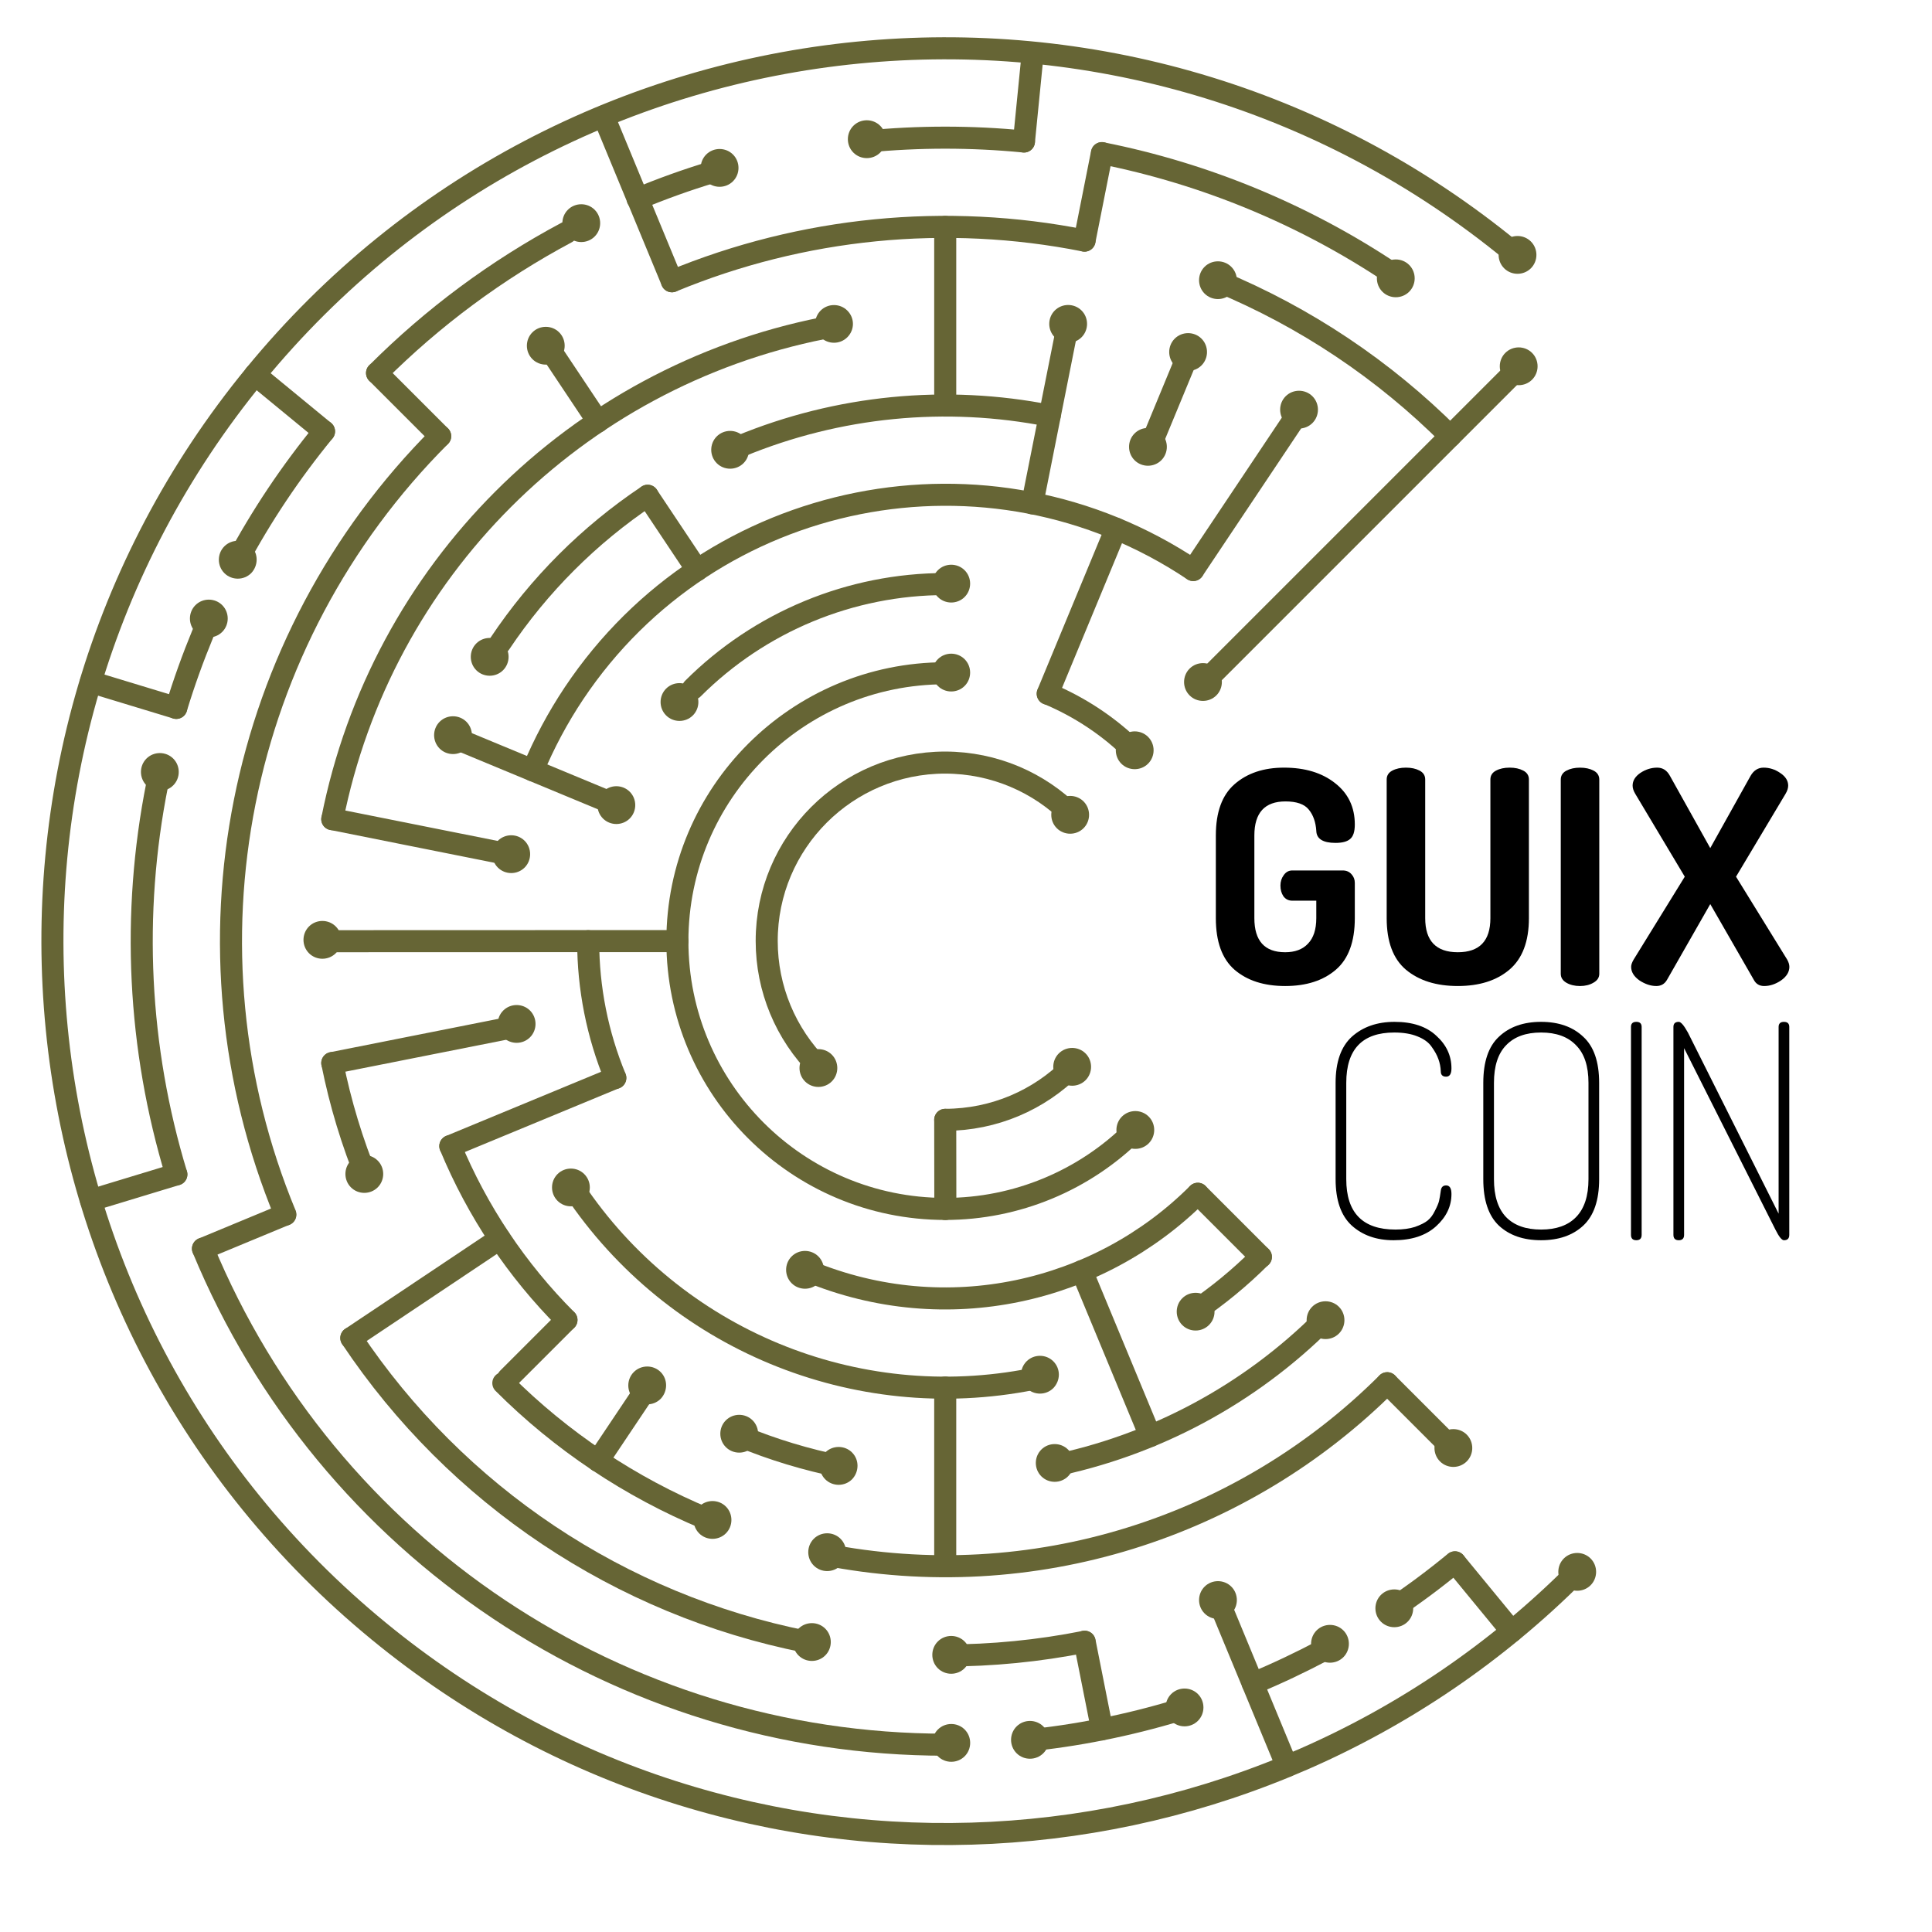
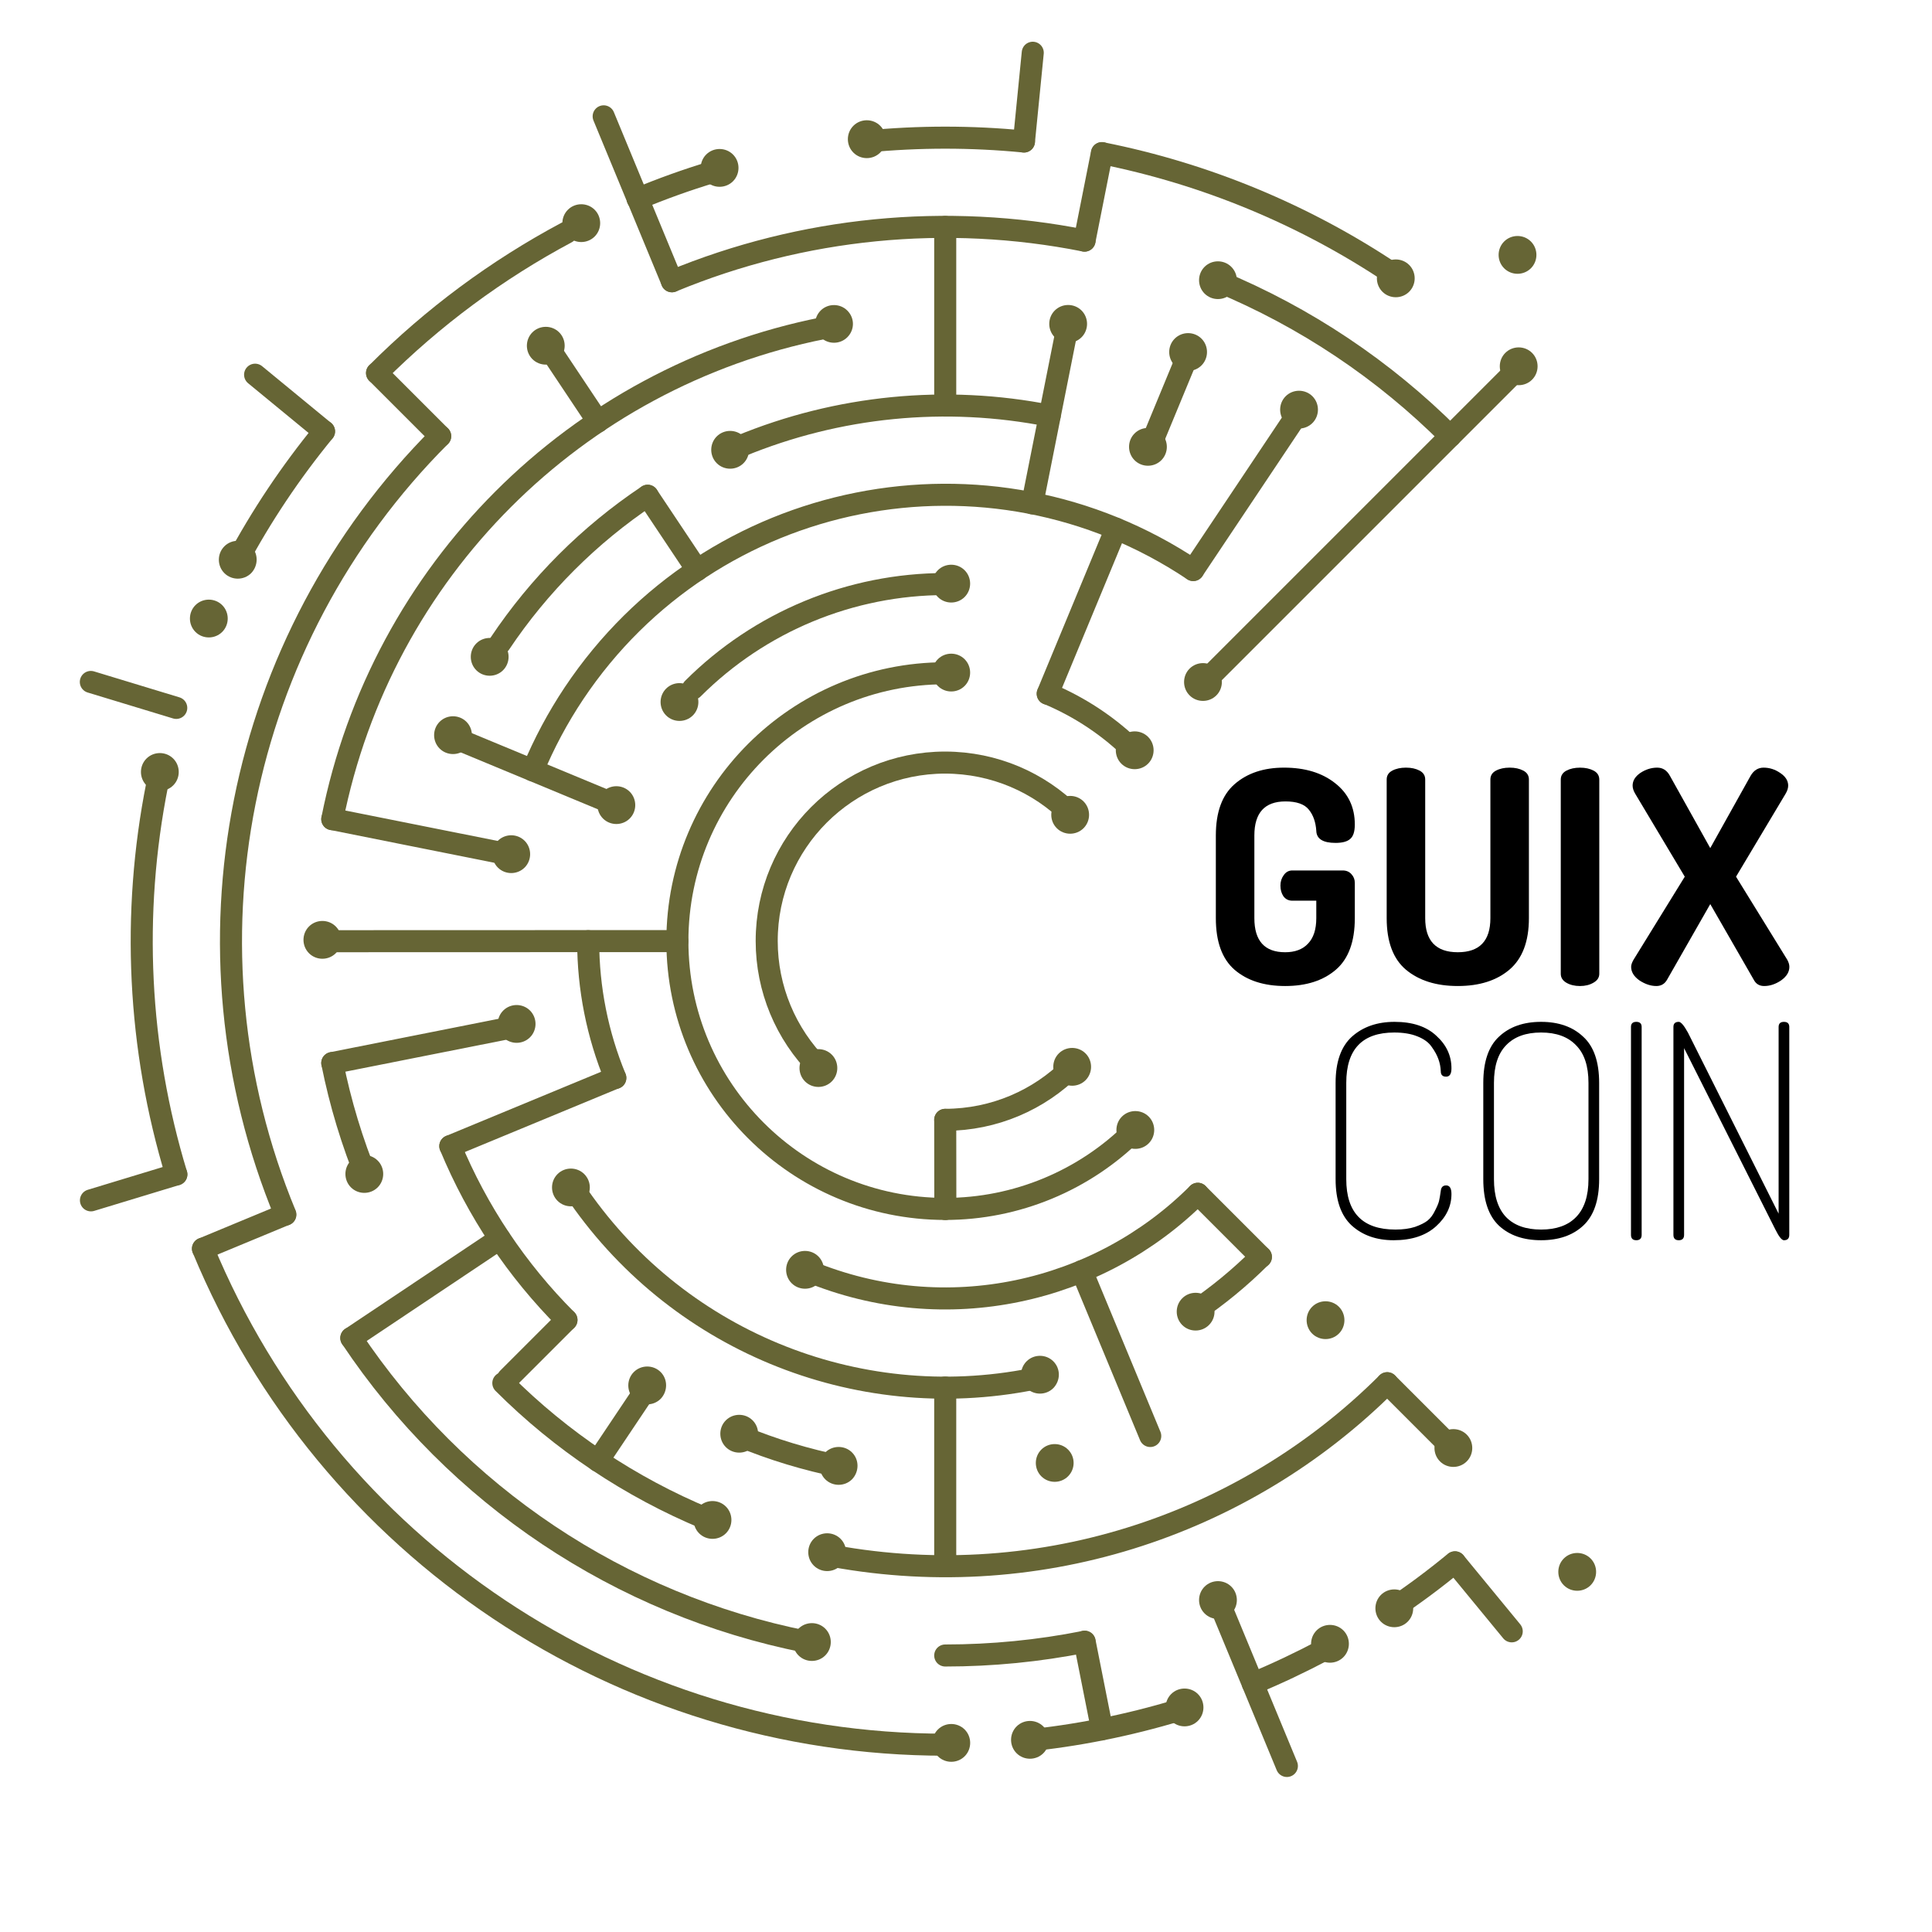
<svg xmlns="http://www.w3.org/2000/svg" width="1200" height="1200" version="1.1" viewBox="0 0 16 16" xml:space="preserve">
  <g transform="scale(.013)">
    <rect width="1200" height="1200" fill="none" />
    <g transform="matrix(.672 0 0 .672 -2447.5 1159.5)">
      <g transform="matrix(0 -1.493 -1.493 0 5513.9 345.95)">
        <g transform="rotate(90 767.02 720.35)">
          <g transform="rotate(-45 697.19 698.54)">
            <path d="m700 586.6c29 0 58 11.1 80.2 33.2 44.3 44.3 44.3 116.1 0 160.3-21.3 21.3-50.1 33.2-80.2 33.2" fill="none" stroke="#666535" stroke-linecap="round" stroke-linejoin="round" stroke-miterlimit="10" stroke-width="14" />
            <path d="m619.8 780.2c-22.1-22.2-33.2-51.2-33.2-80.2" fill="none" stroke="#666535" stroke-linecap="round" stroke-linejoin="round" stroke-miterlimit="10" stroke-width="14" />
            <path d="m700 529.9c22.3 0 44.4 4.4 65.1 12.9" fill="none" stroke="#666535" stroke-linecap="round" stroke-linejoin="round" stroke-miterlimit="10" stroke-width="14" />
            <path d="m820.3 579.7c66.4 66.4 66.4 174.1 0 240.5s-174.1 66.4-240.5 0c-31.9-31.9-49.8-75.2-49.8-120.3" fill="none" stroke="#666535" stroke-linecap="round" stroke-linejoin="round" stroke-miterlimit="10" stroke-width="14" />
            <path d="m860.3 539.6c42.5 42.5 66.4 100.2 66.4 160.3" fill="none" stroke="#666535" stroke-linecap="round" stroke-linejoin="round" stroke-miterlimit="10" stroke-width="14" />
            <path d="m860.3 860.3c-21.1 21.1-46.1 37.8-73.6 49.2" fill="none" stroke="#666535" stroke-linecap="round" stroke-linejoin="round" stroke-miterlimit="10" stroke-width="14" />
            <path d="m613.2 909.5c-87.3-36.2-140-120.5-140-209.5" fill="none" stroke="#666535" stroke-linecap="round" stroke-linejoin="round" stroke-miterlimit="10" stroke-width="14" />
            <path d="m755.3 422c153.5 30.5 253.2 179.8 222.7 333.3-3.65 18.25-9.05 36.05-16.125 53.162" fill="none" stroke="#666535" stroke-linecap="round" stroke-linejoin="round" stroke-miterlimit="10" stroke-width="14" />
            <path d="m755.3 978c-112.4 22.4-227.3-25.2-291-120.5" fill="none" stroke="#666535" stroke-linecap="round" stroke-linejoin="round" stroke-miterlimit="10" stroke-width="14" />
            <path d="m422 755.3c-3.6-18.2-5.4-36.7-5.4-55.3" fill="none" stroke="#666535" stroke-linecap="round" stroke-linejoin="round" stroke-miterlimit="10" stroke-width="14" />
            <path d="m889 417.2c55.9 37.4 99.5 90.5 125.3 152.6" fill="none" stroke="#666535" stroke-linecap="round" stroke-linejoin="round" stroke-miterlimit="10" stroke-width="14" />
            <path d="m1033.6 633.6c8.7 43.8 8.7 88.9 0 132.7" fill="none" stroke="#666535" stroke-linecap="round" stroke-linejoin="round" stroke-miterlimit="10" stroke-width="14" />
            <path d="m830.2 1014.2c-41.3 17.1-85.5 25.9-130.2 25.9" fill="none" stroke="#666535" stroke-linecap="round" stroke-linejoin="round" stroke-miterlimit="10" stroke-width="14" />
            <path d="m569.8 1014.2c-20.6-8.5-40.3-19.1-58.8-31.4" fill="none" stroke="#666535" stroke-linecap="round" stroke-linejoin="round" stroke-miterlimit="10" stroke-width="14" />
-             <path d="m417.2 888.9c-37.6-56.3-57.3-122.2-57.3-188.9" fill="none" stroke="#666535" stroke-linecap="round" stroke-linejoin="round" stroke-miterlimit="10" stroke-width="14" />
            <path d="m1030 479.5c89.2 133.5 89.2 307.5 0 440.9" fill="none" stroke="#666535" stroke-linecap="round" stroke-linejoin="round" stroke-miterlimit="10" stroke-width="14" />
            <path d="m920.5 1029.9c-21.6 14.4-44.6 26.7-68.6 36.7" fill="none" stroke="#666535" stroke-linecap="round" stroke-linejoin="round" stroke-miterlimit="10" stroke-width="14" />
            <path d="m700 1096.8c-52.1 0-103.7-10.3-151.9-30.2" fill="none" stroke="#666535" stroke-linecap="round" stroke-linejoin="round" stroke-miterlimit="10" stroke-width="14" />
            <path d="m479.5 1029.9c-112.9-75.4-176.3-200.6-176.4-329.9" fill="none" stroke="#666535" stroke-linecap="round" stroke-linejoin="round" stroke-miterlimit="10" stroke-width="14" />
            <path d="m700 246.5c59.6 0 118.5 11.7 173.6 34.5" fill="none" stroke="#666535" stroke-linecap="round" stroke-linejoin="round" stroke-miterlimit="10" stroke-width="14" />
            <path d="m952 322.9c74.6 49.8 132.7 120.7 167 203.5" fill="none" stroke="#666535" stroke-linecap="round" stroke-linejoin="round" stroke-miterlimit="10" stroke-width="14" />
            <path d="m1153.5 700c0 183.4-110.5 348.8-280 419" fill="none" stroke="#666535" stroke-linecap="round" stroke-linejoin="round" stroke-miterlimit="10" stroke-width="14" />
            <path d="m788.5 1144.8c-118 23.5-240.4-0.9-340.4-67.7" fill="none" stroke="#666535" stroke-linecap="round" stroke-linejoin="round" stroke-miterlimit="10" stroke-width="14" />
            <path d="m379.3 1020.7c-21-21-39.9-44-56.4-68.7" fill="none" stroke="#666535" stroke-linecap="round" stroke-linejoin="round" stroke-miterlimit="10" stroke-width="14" />
            <path d="m799.5 199.6c65.7 13.1 128.2 39 183.9 76.2" fill="none" stroke="#666535" stroke-linecap="round" stroke-linejoin="round" stroke-miterlimit="10" stroke-width="14" />
            <path d="m1023.7 305.6c25.8 21.2 49.5 44.9 70.7 70.7" fill="none" stroke="#666535" stroke-linecap="round" stroke-linejoin="round" stroke-miterlimit="10" stroke-width="14" />
            <path d="m1150 459.5c7.9 14.7 15 29.8 21.4 45.3" fill="none" stroke="#666535" stroke-linecap="round" stroke-linejoin="round" stroke-miterlimit="10" stroke-width="14" />
            <path d="m1188.2 551.9c14.6 48 22 97.9 22 148.1" fill="none" stroke="#666535" stroke-linecap="round" stroke-linejoin="round" stroke-miterlimit="10" stroke-width="14" />
            <path d="m1207.8 750c-3.3 33.3-9.8 66.1-19.5 98.1" fill="none" stroke="#666535" stroke-linecap="round" stroke-linejoin="round" stroke-miterlimit="10" stroke-width="14" />
-             <path d="m1171.4 895.2c-6.4 15.4-13.5 30.5-21.4 45.3" fill="none" stroke="#666535" stroke-linecap="round" stroke-linejoin="round" stroke-miterlimit="10" stroke-width="14" />
            <path d="m1124.2 983.4c-46.6 69.8-109.7 127-183.7 166.5" fill="none" stroke="#666535" stroke-linecap="round" stroke-linejoin="round" stroke-miterlimit="10" stroke-width="14" />
            <path d="m895.2 1171.3c-190.7 79-410.1 35.3-556-110.6" fill="none" stroke="#666535" stroke-linecap="round" stroke-linejoin="round" stroke-miterlimit="10" stroke-width="14" />
            <path d="m305.6 1023.7c-21.2-25.8-39.8-53.7-55.6-83.2" fill="none" stroke="#666535" stroke-linecap="round" stroke-linejoin="round" stroke-miterlimit="10" stroke-width="14" />
            <path d="m228.6 895.2c-6.4-15.4-12-31.2-16.9-47.1" fill="none" stroke="#666535" stroke-linecap="round" stroke-linejoin="round" stroke-miterlimit="10" stroke-width="14" />
            <path d="m199.6 799.5c-3.3-16.4-5.7-32.9-7.3-49.5" fill="none" stroke="#666535" stroke-linecap="round" stroke-linejoin="round" stroke-miterlimit="10" stroke-width="14" />
-             <path d="m755.6 135.8c311.6 30.7 539.3 308.2 508.6 619.7-30.7 311.6-308.2 539.3-619.7 508.6-293-28.8-511.8-275.7-511.4-564.1" fill="none" stroke="#666535" stroke-linecap="round" stroke-linejoin="round" stroke-miterlimit="10" stroke-width="14" />
            <line x1="700" x2="700" y1="189.8" y2="465.1" fill="none" stroke="#666535" stroke-linecap="round" stroke-linejoin="round" stroke-miterlimit="10" stroke-width="14" />
            <line x1="777.4" x2="755.3" y1="310.8" y2="422" fill="none" stroke="#666535" stroke-linecap="round" stroke-linejoin="round" stroke-miterlimit="10" stroke-width="14" />
            <line x1="851.9" x2="830.2" y1="333.4" y2="385.7" fill="none" stroke="#666535" stroke-linecap="round" stroke-linejoin="round" stroke-miterlimit="10" stroke-width="14" />
            <line x1="808.5" x2="765.1" y1="438.1" y2="542.9" fill="none" stroke="#666535" stroke-linecap="round" stroke-linejoin="round" stroke-miterlimit="10" stroke-width="14" />
            <line x1="983.5" x2="952" y1="275.8" y2="322.9" fill="none" stroke="#666535" stroke-linecap="round" stroke-linejoin="round" stroke-miterlimit="10" stroke-width="14" />
            <line x1="920.5" x2="857.5" y1="370" y2="464.3" fill="none" stroke="#666535" stroke-linecap="round" stroke-linejoin="round" stroke-miterlimit="10" stroke-width="14" />
            <line x1="1059.6" x2="1023.7" y1="261.8" y2="305.6" fill="none" stroke="#666535" stroke-linecap="round" stroke-linejoin="round" stroke-miterlimit="10" stroke-width="14" />
            <line x1="1020.7" x2="942.46" y1="379.3" y2="457.54" fill="none" stroke="#666535" stroke-linecap="round" stroke-linejoin="round" stroke-miterlimit="10" stroke-width="14" />
            <line x1="1223.7" x2="1171.4" y1="483" y2="504.7" fill="none" stroke="#666535" stroke-linecap="round" stroke-linejoin="round" stroke-miterlimit="10" stroke-width="14" />
            <line x1="1144.8" x2="1089.2" y1="611.5" y2="622.6" fill="none" stroke="#666535" stroke-linecap="round" stroke-linejoin="round" stroke-miterlimit="10" stroke-width="14" />
            <line x1="1033.6" x2="978" y1="633.6" y2="644.7" fill="none" stroke="#666535" stroke-linecap="round" stroke-linejoin="round" stroke-miterlimit="10" stroke-width="14" />
            <line x1="1210.2" x2="1153.5" y1="700" y2="700" fill="none" stroke="#666535" stroke-linecap="round" stroke-linejoin="round" stroke-miterlimit="10" stroke-width="14" />
            <line x1="1264.2" x2="1207.8" y1="755.5" y2="750" fill="none" stroke="#666535" stroke-linecap="round" stroke-linejoin="round" stroke-miterlimit="10" stroke-width="14" />
            <line x1="1014.2" x2="909.5" y1="830.1" y2="786.8" fill="none" stroke="#666535" stroke-linecap="round" stroke-linejoin="round" stroke-miterlimit="10" stroke-width="14" />
            <line x1="1200" x2="1150" y1="967.2" y2="940.5" fill="none" stroke="#666535" stroke-linecap="round" stroke-linejoin="round" stroke-miterlimit="10" stroke-width="14" />
            <line x1="1030" x2="935.7" y1="920.4" y2="857.5" fill="none" stroke="#666535" stroke-linecap="round" stroke-linejoin="round" stroke-miterlimit="10" stroke-width="14" />
            <line x1="977.31" x2="820.3" y1="977.31" y2="820.2" fill="none" stroke="#666535" stroke-linecap="round" stroke-linejoin="round" stroke-miterlimit="10" stroke-width="14" />
            <line x1="920.5" x2="857.5" y1="1029.9" y2="935.7" fill="none" stroke="#666535" stroke-linecap="round" stroke-linejoin="round" stroke-miterlimit="10" stroke-width="14" />
            <line x1="967.2" x2="940.5" y1="1199.9" y2="1149.9" fill="none" stroke="#666535" stroke-linecap="round" stroke-linejoin="round" stroke-miterlimit="10" stroke-width="14" />
            <path d="m895.2 1171.3-21.586-52.196" fill="none" stroke="#666535" stroke-linecap="round" stroke-linejoin="round" stroke-miterlimit="10" stroke-width="14" />
            <line x1="830.2" x2="786.8" y1="1014.2" y2="909.5" fill="none" stroke="#666535" stroke-linecap="round" stroke-linejoin="round" stroke-miterlimit="10" stroke-width="14" />
            <line x1="788.5" x2="766.4" y1="1144.8" y2="1033.6" fill="none" stroke="#666535" stroke-linecap="round" stroke-linejoin="round" stroke-miterlimit="10" stroke-width="14" />
            <line x1="622.6" x2="633.6" y1="1089.2" y2="1033.6" fill="none" stroke="#666535" stroke-linecap="round" stroke-linejoin="round" stroke-miterlimit="10" stroke-width="14" />
            <line x1="420.34" x2="499.6" y1="979.66" y2="900.4" fill="none" stroke="#666535" stroke-linecap="round" stroke-linejoin="round" stroke-miterlimit="10" stroke-width="14" />
            <line x1="579.7" x2="619.8" y1="820.2" y2="780.2" fill="none" stroke="#666535" stroke-linecap="round" stroke-linejoin="round" stroke-miterlimit="10" stroke-width="14" />
            <line x1="275.8" x2="322.9" y1="983.4" y2="951.9" fill="none" stroke="#666535" stroke-linecap="round" stroke-linejoin="round" stroke-miterlimit="10" stroke-width="14" />
            <line x1="176.3" x2="281" y1="916.9" y2="873.5" fill="none" stroke="#666535" stroke-linecap="round" stroke-linejoin="round" stroke-miterlimit="10" stroke-width="14" />
            <line x1="385.8" x2="490.5" y1="830.1" y2="786.8" fill="none" stroke="#666535" stroke-linecap="round" stroke-linejoin="round" stroke-miterlimit="10" stroke-width="14" />
            <line x1="135.8" x2="192.2" y1="755.5" y2="750" fill="none" stroke="#666535" stroke-linecap="round" stroke-linejoin="round" stroke-miterlimit="10" stroke-width="14" />
            <line x1="416.5" x2="473.2" y1="700" y2="700" fill="none" stroke="#666535" stroke-linecap="round" stroke-linejoin="round" stroke-miterlimit="10" stroke-width="14" />
            <path d="m700.65 172.38c6.598 0 12.022 5.425 12.022 12.022 0 6.598-5.425 12.022-12.022 12.022s-12.022-5.425-12.022-12.022c0-6.598 5.425-12.022 12.022-12.022z" fill="#666535" stroke-width="1.466" />
            <path d="m751.19 122.89c6.598 0 12.022 5.425 12.022 12.022 0 6.598-5.425 12.022-12.022 12.022s-12.022-5.425-12.022-12.022c0-6.598 5.425-12.022 12.022-12.022z" fill="#666535" stroke-width="1.466" />
            <path d="m874.34 268.78c6.587 0 12.003 5.416 12.003 12.003s-5.416 12.003-12.003 12.003-12.003-5.416-12.003-12.003 5.27-12.003 12.003-12.003z" fill="#666535" stroke-width="1.464" />
            <path d="m700.65 455.88c6.598 0 12.022 5.425 12.022 12.022 0 6.598-5.425 12.022-12.022 12.022s-12.022-5.425-12.022-12.022c0-6.598 5.425-12.022 12.022-12.022z" fill="#666535" stroke-width="1.466" />
            <path d="m830.94 375c6.598 0 12.022 5.425 12.022 12.022 0 6.598-5.425 12.022-12.022 12.022s-12.022-5.425-12.022-12.022c0-6.598 5.425-12.022 12.022-12.022z" fill="#666535" stroke-width="1.466" />
-             <path d="m921.97 355.62c6.598 0 12.022 5.425 12.022 12.022 0 6.598-5.425 12.022-12.022 12.022s-12.022-5.425-12.022-12.022c0-6.598 5.425-12.022 12.022-12.022z" fill="#666535" stroke-width="1.466" />
+             <path d="m921.97 355.62c6.598 0 12.022 5.425 12.022 12.022 0 6.598-5.425 12.022-12.022 12.022s-12.022-5.425-12.022-12.022c0-6.598 5.425-12.022 12.022-12.022" fill="#666535" stroke-width="1.466" />
            <path d="m1146.7 599.96c6.598 0 12.022 5.425 12.022 12.022 0 6.598-5.425 12.022-12.022 12.022s-12.022-5.425-12.022-12.022c0-6.598 5.425-12.022 12.022-12.022z" fill="#666535" stroke-width="1.466" />
            <path d="m1027.1 460.81c6.576 0 11.984 5.407 11.984 11.984s-5.407 11.984-11.984 11.984-11.984-5.407-11.984-11.984c0-6.723 5.261-11.984 11.984-11.984z" fill="#666535" stroke-width="1.461" />
            <path d="m1017.2 563.92c6.598 0 12.022 5.425 12.022 12.022 0 6.598-5.425 12.022-12.022 12.022s-12.022-5.425-12.022-12.022c0-6.598 5.425-12.022 12.022-12.022z" fill="#666535" stroke-width="1.466" />
            <path d="m926.7 699.9c6.598 0 12.022 5.425 12.022 12.022 0 6.598-5.425 12.022-12.022 12.022s-12.022-5.425-12.022-12.022c0-6.598 5.425-12.022 12.022-12.022z" fill="#666535" stroke-width="1.466" />
            <path d="m1032.2 764.83c6.598 0 12.022 5.425 12.022 12.022 0 6.598-5.425 12.022-12.022 12.022s-12.022-5.425-12.022-12.022c0-6.598 5.425-12.022 12.022-12.022z" fill="#666535" stroke-width="1.466" />
            <path d="m908.76 774.53c6.598 0 12.022 5.425 12.022 12.022 0 6.598-5.425 12.022-12.022 12.022s-12.022-5.425-12.022-12.022c0-6.598 5.425-12.022 12.022-12.022z" fill="#666535" stroke-width="1.466" />
            <path d="m1013.5 816.46c6.598 0 12.022 5.425 12.022 12.022 0 6.598-5.425 12.022-12.022 12.022s-12.022-5.425-12.022-12.022c0-6.598 5.425-12.022 12.022-12.022z" fill="#666535" stroke-width="1.466" />
            <path d="m1188.9 834.31c6.608 0 12.042 5.434 12.042 12.042s-5.434 12.042-12.042 12.042-12.042-5.434-12.042-12.042c0.147-6.608 5.434-12.042 12.042-12.042z" fill="#666535" stroke-width="1.468" />
            <path d="m980.25 967.01c6.598 0 12.022 5.425 12.022 12.022 0 6.598-5.425 12.022-12.022 12.022s-12.022-5.425-12.022-12.022c0-6.598 5.425-12.022 12.022-12.022z" fill="#666535" stroke-width="1.466" />
            <path d="m855.29 917.55c6.598 0 12.022 5.425 12.022 12.022 0 6.598-5.425 12.022-12.022 12.022s-12.022-5.425-12.022-12.022c0-6.598 5.425-12.022 12.022-12.022z" fill="#666535" stroke-width="1.466" />
            <path d="m757.51 966.62c6.587 0 12.003 5.416 12.003 12.003s-5.416 12.003-12.003 12.003-12.003-5.416-12.003-12.003c0-6.733 5.416-12.003 12.003-12.003z" fill="#666535" stroke-width="1.464" />
            <path d="m634.34 1021.2c6.608 0 12.042 5.434 12.042 12.042s-5.434 12.042-12.042 12.042-12.042-5.434-12.042-12.042c0.147-6.608 5.434-12.042 12.042-12.042z" fill="#666535" stroke-width="1.468" />
            <path d="m512.28 971.38c6.608 0 12.042 5.434 12.042 12.042s-5.434 12.042-12.042 12.042-12.042-5.434-12.042-12.042c0.147-6.608 5.434-12.042 12.042-12.042z" fill="#666535" stroke-width="1.468" />
            <path d="m462.83 840.08c6.598 0 12.022 5.425 12.022 12.022 0 6.598-5.425 12.022-12.022 12.022s-12.022-5.425-12.022-12.022c0.147-6.744 5.425-12.022 12.022-12.022z" fill="#666535" stroke-width="1.466" />
            <path d="m416.6 873.1c6.587 0 12.003 5.416 12.003 12.003s-5.416 12.003-12.003 12.003-12.003-5.416-12.003-12.003 5.27-12.003 12.003-12.003z" fill="#666535" stroke-width="1.464" />
            <path d="m421.26 741.91c6.587 0 12.003 5.416 12.003 12.003s-5.416 12.003-12.003 12.003-12.003-5.416-12.003-12.003c0-6.733 5.416-12.003 12.003-12.003z" fill="#666535" stroke-width="1.464" />
            <path d="m615.41 898.47c6.598 0 12.022 5.425 12.022 12.022 0 6.598-5.425 12.022-12.022 12.022s-12.022-5.425-12.022-12.022c0-6.598 5.425-12.022 12.022-12.022z" fill="#666535" stroke-width="1.466" />
            <path d="m586.6 687.38c6.598 0 12.022 5.425 12.022 12.022 0 6.598-5.425 12.022-12.022 12.022s-12.022-5.425-12.022-12.022c0-6.598 5.425-12.022 12.022-12.022z" fill="#666535" stroke-width="1.466" />
            <path d="m700 801.86c6.598 0 12.022 5.425 12.022 12.022 0 6.598-5.425 12.022-12.022 12.022s-12.022-5.425-12.022-12.022c0-6.598 5.425-12.022 12.022-12.022z" fill="#666535" stroke-width="1.466" />
            <path d="m529.9 687.38c6.598 0 12.022 5.425 12.022 12.022 0 6.598-5.425 12.022-12.022 12.022s-12.022-5.425-12.022-12.022c0-6.598 5.425-12.022 12.022-12.022z" fill="#666535" stroke-width="1.466" />
            <path d="m133.1 687.38c6.598 0 12.022 5.425 12.022 12.022 0 6.598-5.425 12.022-12.022 12.022s-12.022-5.425-12.022-12.022c0-6.598 5.425-12.022 12.022-12.022z" fill="#666535" stroke-width="1.466" />
            <path d="m198.86 785.86c6.598 0 12.022 5.425 12.022 12.022 0 6.598-5.425 12.022-12.022 12.022s-12.022-5.425-12.022-12.022c0-6.598 5.425-12.022 12.022-12.022z" fill="#666535" stroke-width="1.466" />
            <path d="m211.8 830.68c6.598 0 12.022 5.425 12.022 12.022 0 6.598-5.425 12.022-12.022 12.022s-12.022-5.425-12.022-12.022c0-6.598 5.425-12.022 12.022-12.022z" fill="#666535" stroke-width="1.466" />
            <path d="m281.74 861.33c6.598 0 12.022 5.425 12.022 12.022 0 6.598-5.425 12.022-12.022 12.022s-12.022-5.425-12.022-12.022c0-6.598 5.425-12.022 12.022-12.022z" fill="#666535" stroke-width="1.466" />
            <path d="m248.53 924.55c6.598 0 12.022 5.425 12.022 12.022 0 6.598-5.425 12.022-12.022 12.022s-12.022-5.425-12.022-12.022c0-6.598 5.425-12.022 12.022-12.022z" fill="#666535" stroke-width="1.466" />
            <path d="m303.39 1008.5c6.598 0 12.022 5.425 12.022 12.022 0 6.598-5.425 12.022-12.022 12.022s-12.022-5.425-12.022-12.022c0-6.598 5.425-12.022 12.022-12.022z" fill="#666535" stroke-width="1.466" />
            <path d="m1128.6 964.61c6.598 0 12.022 5.425 12.022 12.022 0 6.598-5.425 12.022-12.022 12.022s-12.022-5.425-12.022-12.022c0-6.598 5.425-12.022 12.022-12.022z" fill="#666535" stroke-width="1.466" />
            <path d="m1148.5 442.08c6.598 0 12.022 5.425 12.022 12.022 0 6.598-5.425 12.022-12.022 12.022s-12.022-5.425-12.022-12.022c0-6.598 5.425-12.022 12.022-12.022z" fill="#666535" stroke-width="1.466" />
            <path d="m1095.3 363.08c6.608 0 12.042 5.434 12.042 12.042s-5.434 12.042-12.042 12.042-12.042-5.434-12.042-12.042c0.147-6.608 5.434-12.042 12.042-12.042z" fill="#666535" stroke-width="1.468" />
            <path d="m795.32 188.07c6.598 0 12.022 5.425 12.022 12.022 0 6.598-5.425 12.022-12.022 12.022s-12.022-5.425-12.022-12.022c0-6.598 5.425-12.022 12.022-12.022z" fill="#666535" stroke-width="1.466" />
            <path d="m857.85 524.73c6.598 0 12.022 5.425 12.022 12.022 0 6.598-5.425 12.022-12.022 12.022s-12.022-5.425-12.022-12.022c0-6.598 5.425-12.022 12.022-12.022z" fill="#666535" stroke-width="1.466" />
            <path d="m817.91 564.67c6.598 0 12.022 5.425 12.022 12.022 0 6.598-5.425 12.022-12.022 12.022s-12.022-5.425-12.022-12.022c0-6.598 5.425-12.022 12.022-12.022z" fill="#666535" stroke-width="1.466" />
-             <path d="m376.9 1005.7c6.598 0 12.022 5.425 12.022 12.022 0 6.598-5.425 12.022-12.022 12.022s-12.022-5.425-12.022-12.022c0-6.598 5.425-12.022 12.022-12.022z" fill="#666535" stroke-width="1.466" />
            <path d="m337.34 1045.2c6.598 0 12.022 5.425 12.022 12.022 0 6.598-5.425 12.022-12.022 12.022s-12.022-5.425-12.022-12.022c0-6.598 5.425-12.022 12.022-12.022z" fill="#666535" stroke-width="1.466" />
            <path d="m700.65 517.18c6.598 0 12.022 5.425 12.022 12.022 0 6.598-5.425 12.022-12.022 12.022s-12.022-5.425-12.022-12.022c0-6.598 5.425-12.022 12.022-12.022z" fill="#666535" stroke-width="1.466" />
            <path d="m700.65 575.13c6.598 0 12.022 5.425 12.022 12.022 0 6.598-5.425 12.022-12.022 12.022s-12.022-5.425-12.022-12.022c0-6.598 5.425-12.022 12.022-12.022z" fill="#666535" stroke-width="1.466" />
            <line x1="700" x2="700" y1="1040.1" y2="1092.6" fill="none" stroke="#666535" stroke-linecap="round" stroke-linejoin="round" stroke-miterlimit="10" stroke-width="14" />
            <path d="m544.64 1052.3c6.598 0 12.022 5.425 12.022 12.022 0 6.598-5.425 12.022-12.022 12.022s-12.022-5.425-12.022-12.022c0-6.598 5.425-12.022 12.022-12.022z" fill="#666535" stroke-width="1.466" />
            <path d="m571.36 1001.6c6.598 0 12.022 5.425 12.022 12.022 0 6.598-5.425 12.022-12.022 12.022s-12.022-5.425-12.022-12.022c0-6.598 5.425-12.022 12.022-12.022z" fill="#666535" stroke-width="1.466" />
            <path d="m478.69 1015.3c6.598 0 12.022 5.425 12.022 12.022 0 6.598-5.425 12.022-12.022 12.022s-12.022-5.425-12.022-12.022c0-6.598 5.425-12.022 12.022-12.022z" fill="#666535" stroke-width="1.466" />
            <path d="m445.21 1062.5c6.598 0 12.022 5.425 12.022 12.022 0 6.598-5.425 12.022-12.022 12.022s-12.022-5.425-12.022-12.022c0-6.598 5.425-12.022 12.022-12.022z" fill="#666535" stroke-width="1.466" />
            <path d="m1185.8 528.99c6.598 0 12.022 5.425 12.022 12.022 0 6.598-5.425 12.022-12.022 12.022s-12.022-5.425-12.022-12.022c0-6.598 5.425-12.022 12.022-12.022z" fill="#666535" stroke-width="1.466" />
            <path d="m933.93 843.75c6.598 0 12.022 5.425 12.022 12.022 0 6.598-5.425 12.022-12.022 12.022s-12.022-5.425-12.022-12.022c0-6.598 5.425-12.022 12.022-12.022z" fill="#666535" stroke-width="1.466" />
            <path d="m1175.5 873.73c6.598 0 12.022 5.425 12.022 12.022 0 6.598-5.425 12.022-12.022 12.022s-12.022-5.425-12.022-12.022c0-6.598 5.425-12.022 12.022-12.022z" fill="#666535" stroke-width="1.466" />
            <line x1="246.4" x2="303.1" y1="700" y2="700" fill="none" stroke="#666535" stroke-linecap="round" stroke-linejoin="round" stroke-miterlimit="10" stroke-width="14" />
            <path d="m359.1 687.38c6.598 0 12.022 5.425 12.022 12.022 0 6.598-5.425 12.022-12.022 12.022s-12.022-5.425-12.022-12.022c0-6.598 5.425-12.022 12.022-12.022z" fill="#666535" stroke-width="1.466" />
            <line x1="1171.3" x2="1119" y1="504.7" y2="526.4" fill="none" stroke="#666535" stroke-linecap="round" stroke-linejoin="round" stroke-miterlimit="10" stroke-width="14" />
            <path d="m855.48 314.4c6.598 0 12.022 5.425 12.022 12.022 0 6.598-5.425 12.022-12.022 12.022s-12.022-5.425-12.022-12.022c0-6.598 5.425-12.022 12.022-12.022z" fill="#666535" stroke-width="1.466" />
            <path d="m779.8 290.46c6.598 0 12.022 5.425 12.022 12.022 0 6.598-5.425 12.022-12.022 12.022s-12.022-5.425-12.022-12.022c0-6.598 5.425-12.022 12.022-12.022z" fill="#666535" stroke-width="1.466" />
            <path d="m856.31 1053.3c6.598 0 12.022 5.425 12.022 12.022 0 6.598-5.425 12.022-12.022 12.022s-12.022-5.425-12.022-12.022c0-6.598 5.425-12.022 12.022-12.022z" fill="#666535" stroke-width="1.466" />
            <path d="m244.31 687.38c6.598 0 12.022 5.425 12.022 12.022 0 6.598-5.425 12.022-12.022 12.022s-12.022-5.425-12.022-12.022c0-6.598 5.425-12.022 12.022-12.022z" fill="#666535" stroke-width="1.466" />
          </g>
        </g>
      </g>
      <g transform="matrix(1.463 0 0 1.463 2822 -2109.1)">
        <path d="m1348.4 857.18v-53.568q0-22.656 12.096-33.216 12.288-10.752 32.064-10.752 20.352 0 33.024 9.984 12.864 9.984 12.864 26.88 0 6.912-3.072 9.408-2.88 2.496-9.408 2.496-12.288 0-12.48-7.872-0.576-8.448-4.8-13.632-4.224-5.376-15.168-5.376-20.16 0-20.16 22.08v53.568q0 22.08 19.968 22.08 9.6 0 14.784-5.568 5.376-5.568 5.376-16.512v-11.328h-15.552q-3.648 0-5.76-2.88-1.92-2.88-1.92-6.912 0-3.84 2.112-6.72 2.112-3.072 5.568-3.072h32.64q3.648 0 5.76 2.496 2.112 2.304 2.112 5.568v22.848q0 22.848-12.288 33.408t-32.832 10.56-32.832-10.56q-12.096-10.56-12.096-33.408z" />
        <path d="m1459.1 857.18v-89.856q0-3.84 3.648-5.76t8.832-1.92 8.832 1.92 3.648 5.76v89.856q0 22.08 21.12 22.08t21.12-22.08v-89.856q0-3.84 3.648-5.76t8.832-1.92 8.832 1.92 3.648 5.76v89.856q0 22.656-12.672 33.408-12.48 10.56-33.408 10.56t-33.6-10.56q-12.48-10.56-12.48-33.408z" />
        <path d="m1571.9 893.22v-125.82q0-3.872 3.648-5.807t8.832-1.936 8.832 1.936 3.648 5.807v125.82q0 3.678-3.84 5.807-3.648 2.129-8.64 2.129-5.184 0-8.832-2.129t-3.648-5.807z" />
        <path d="m1617.5 888.74q0-1.91 1.536-4.583l33.216-53.852-32.064-53.661q-1.728-2.865-1.728-5.347 0-4.774 4.992-8.211 5.184-3.437 10.944-3.437 5.376 0 8.256 5.347l26.112 46.786 26.112-46.786q3.072-5.347 8.448-5.347 5.76 0 10.752 3.437 5.184 3.437 5.184 8.211 0 2.482-1.728 5.347l-32.064 53.661 33.216 53.852q1.344 2.482 1.344 4.583 0 4.965-5.376 8.784-5.376 3.628-10.944 3.628-4.608 0-6.72-4.01l-28.224-49.078-28.032 49.078q-2.304 4.01-6.912 4.01-5.376 0-10.944-3.628-5.376-3.819-5.376-8.784z" />
        <g transform="translate(-314.6 164.72)">
          <path d="m1740.6 861.6v-62.4q0-20.352 10.56-29.952 10.752-9.6 27.648-9.6 17.472 0 27.072 9.024 9.792 8.832 9.792 21.12 0 5.376-3.456 5.376t-3.456-3.456q-0.192-4.224-1.536-7.872-1.344-3.84-4.416-8.064-2.88-4.224-9.216-6.72-6.144-2.496-14.976-2.496-31.104 0-31.104 32.64v62.4q0 32.64 31.872 32.64 7.296 0 12.672-1.728 5.376-1.92 8.064-4.032 2.88-2.304 4.8-6.336 2.112-4.032 2.688-6.336 0.576-2.496 1.152-6.72 0.384-3.456 3.456-3.456 3.456 0 3.456 5.568 0 11.904-9.984 20.928t-27.456 9.024q-16.704 0-27.264-9.6-10.368-9.6-10.368-29.952z" />
          <path d="m1836.3 861.6v-62.4q0-20.544 10.176-29.952 10.176-9.6 27.264-9.6t27.264 9.6q10.368 9.408 10.368 29.952v62.4q0 20.544-10.368 30.144-10.176 9.408-27.264 9.408t-27.264-9.408q-10.176-9.6-10.176-30.144zm6.912 0q0 16.32 7.872 24.576 7.872 8.064 22.656 8.064t22.656-8.064q8.064-8.256 8.064-24.576v-62.4q0-16.32-8.064-24.384-7.872-8.256-22.656-8.256t-22.656 8.256q-7.872 8.064-7.872 24.384z" />
          <path d="m1932 897.67v-134.73q0-3.291 3.456-3.291t3.456 3.291v134.73q0 3.484-3.456 3.484t-3.456-3.484z" />
          <path d="m1959.5 897.67v-134.73q0-3.291 3.456-3.291 2.112 0 5.952 6.969l58.752 117.31v-120.98q0-3.291 3.456-3.291t3.456 3.291v134.73q0 3.484-3.456 3.484-2.112 0-5.568-6.969l-59.136-117.5v120.98q0 3.484-3.456 3.484t-3.456-3.484z" />
        </g>
      </g>
    </g>
  </g>
</svg>